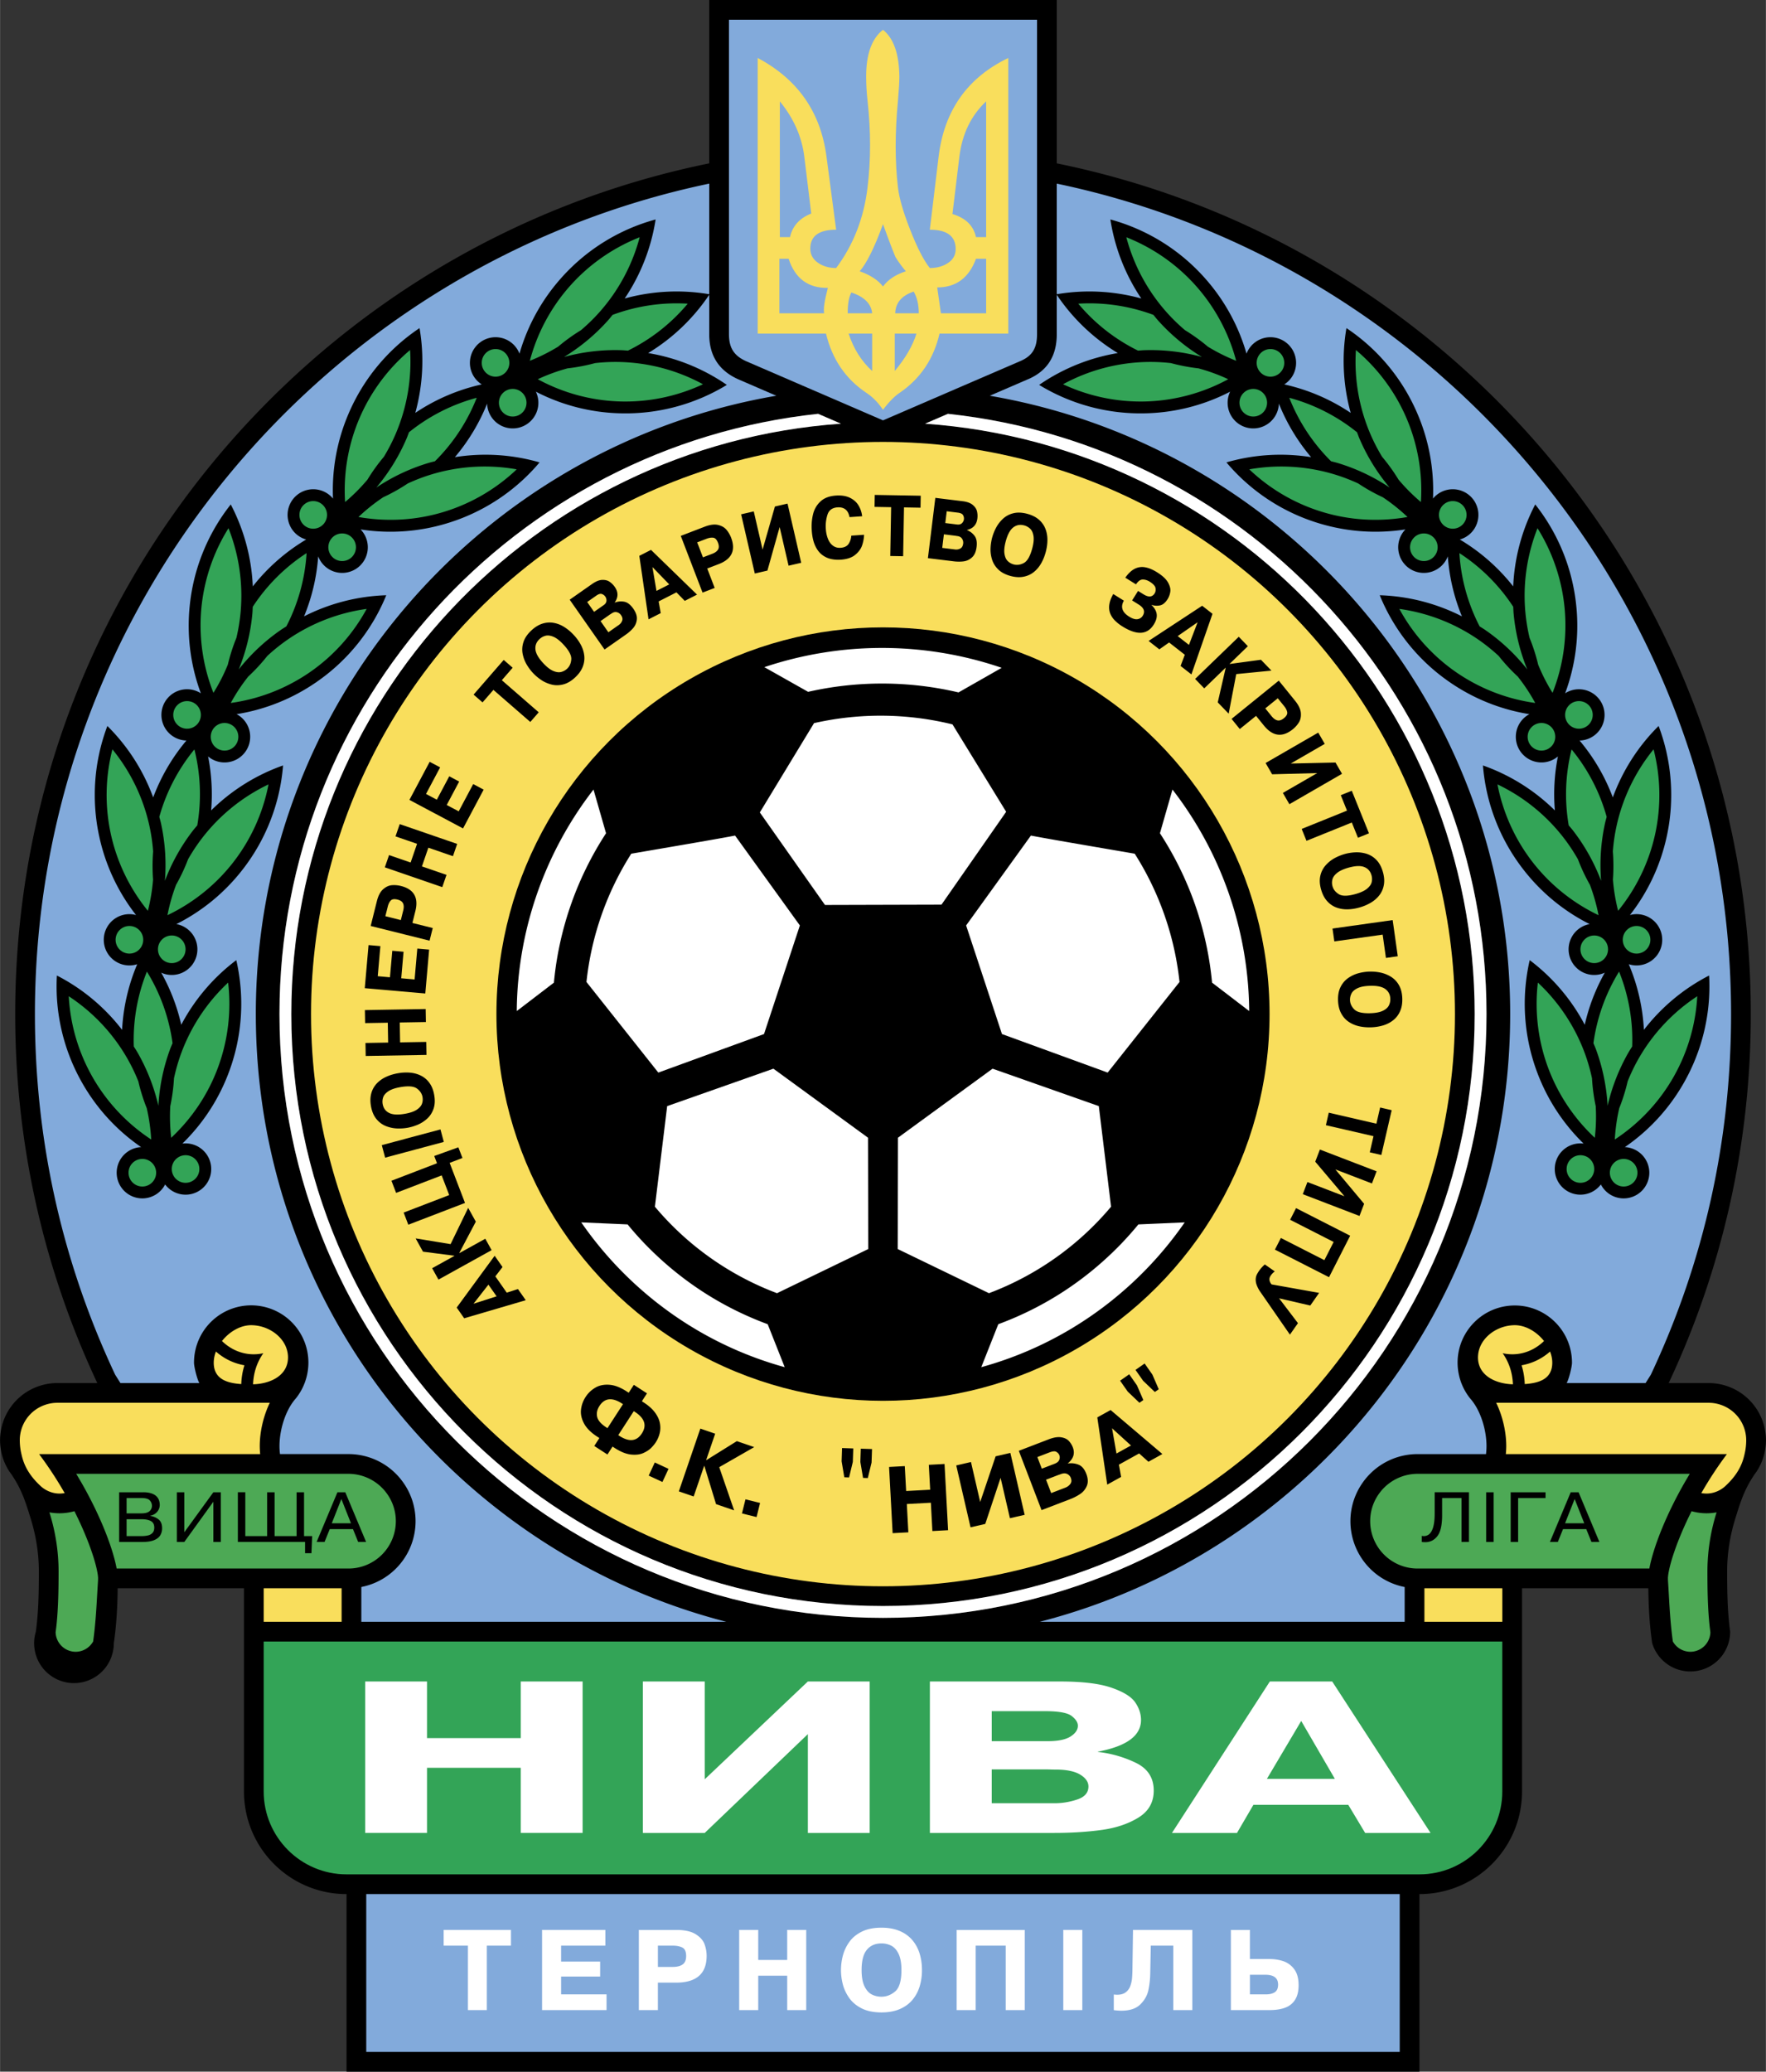
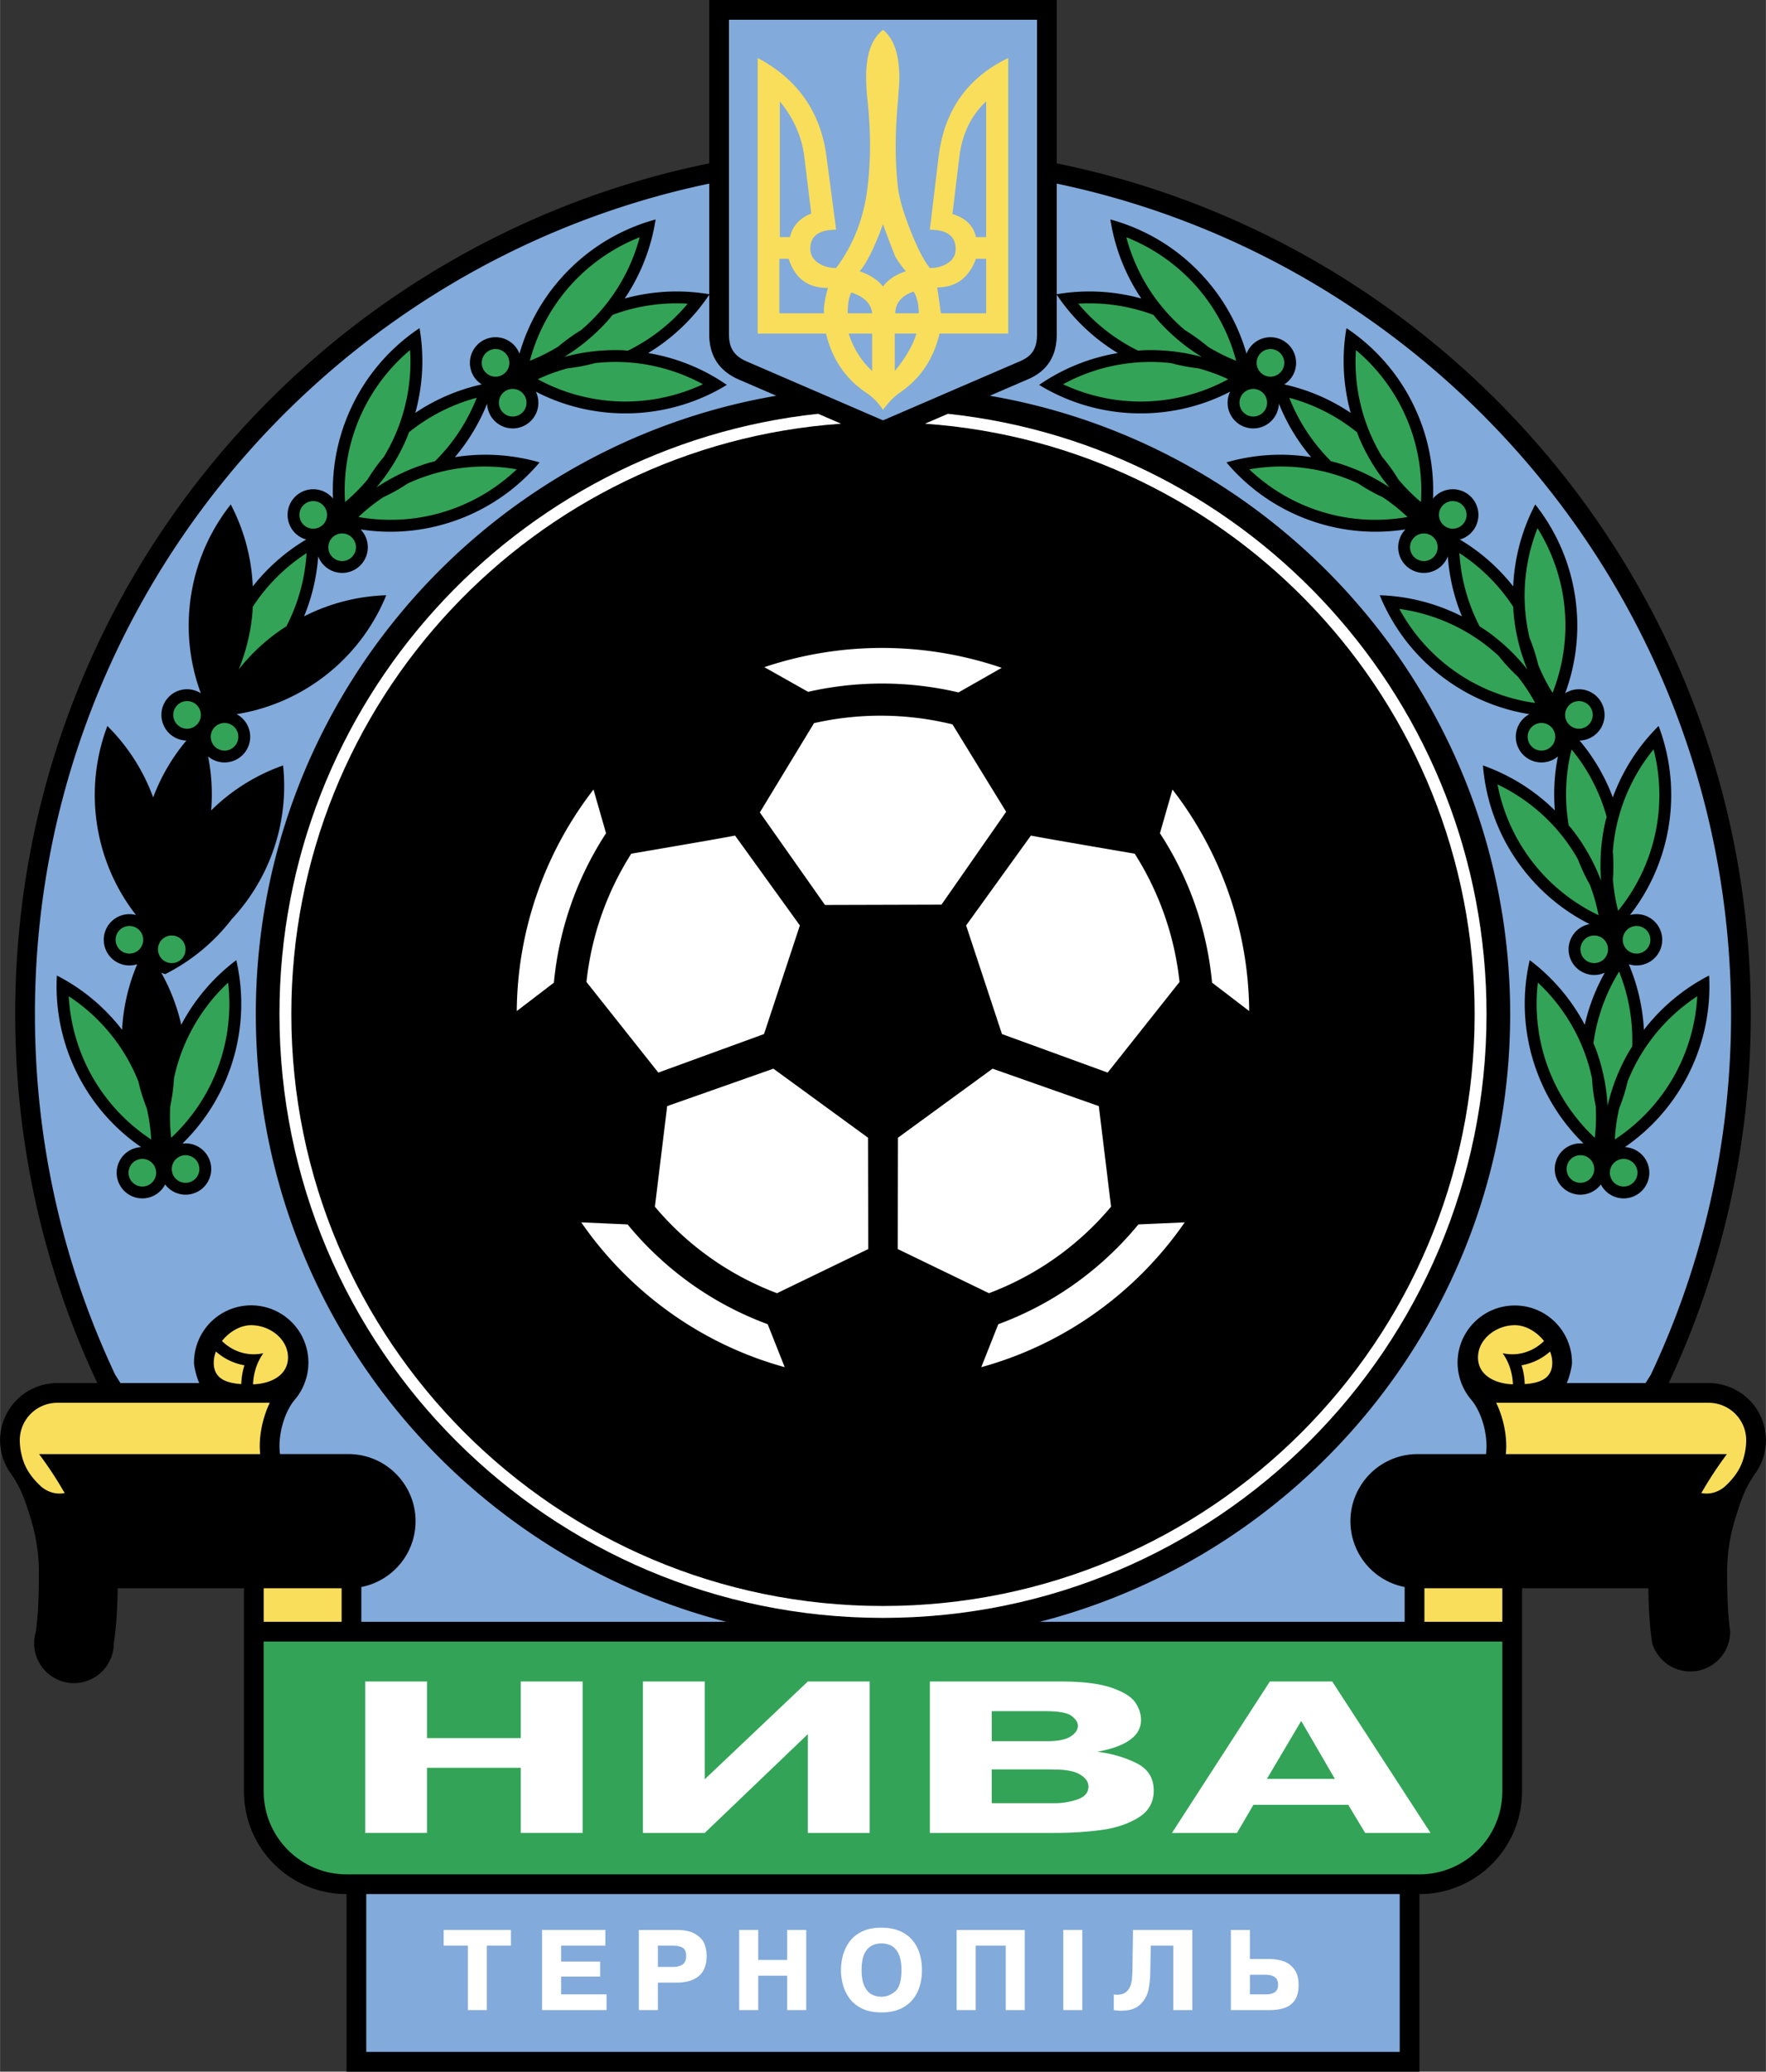
<svg xmlns="http://www.w3.org/2000/svg" width="2132" height="2500" viewBox="0 0 179.787 210.836">
  <rect x="0" y="0" width="179.787" height="210.836" fill="#333333" stroke="none" />
  <path d="M175.806 141.059a5.822 5.822 0 0 0-1.843-.302h-4.078c5.36-11.397 8.361-24.122 8.361-37.55 0-42.736-30.345-78.386-70.663-86.58V0H72.202v16.626C31.884 24.82 1.54 60.47 1.54 103.206c0 13.428 3.001 26.153 8.36 37.55H5.823a5.81 5.81 0 0 0-1.842.302A5.824 5.824 0 0 0 0 146.58a5.806 5.806 0 0 0 .943 3.17c.08.112.162.222.239.336 1.02 1.503 1.414 2.768 1.956 4.526.525 1.708.812 3.501.812 5.321 0 1.818-.03 3.562-.196 5.195a25.95 25.95 0 0 1-.111.919v.011a4.056 4.056 0 1 0 7.937 1.175c.066-.445.121-.887.167-1.323.16-1.521.211-2.968.227-4.27h12.859v20.683c0 5.767 4.675 10.441 10.442 10.441v18.072h109.237v-18.072c5.766 0 10.441-4.675 10.441-10.441V161.64h12.86c.016 1.302.067 2.75.227 4.27.046.436.101.877.167 1.323a4.057 4.057 0 0 0 7.938-1.175l-.001-.011a23.814 23.814 0 0 1-.11-.919c-.166-1.633-.197-3.376-.197-5.195 0-1.82.286-3.614.812-5.321.542-1.758.936-3.022 1.956-4.526.078-.114.16-.225.239-.336a5.805 5.805 0 0 0 .942-3.17 5.818 5.818 0 0 0-3.98-5.521zm-85.913 22.388c33.27 0 60.24-26.971 60.24-60.241 0-31.829-24.688-57.89-55.957-60.087l2.326-1.004c30.827 3.297 54.836 29.389 54.836 61.091 0 33.935-27.51 61.446-61.445 61.446s-61.446-27.511-61.446-61.446c0-31.704 24.013-57.797 54.842-61.092l2.325 1.004c-31.272 2.195-55.962 28.257-55.962 60.087 0 33.271 26.972 60.242 60.241 60.242z" />
  <path fill="#82aadb" d="M37.282 192.764h105.221v16.064H37.282z" />
  <path d="M152.945 167.062v15.261c0 4.65-3.783 8.433-8.433 8.433H35.274c-4.65 0-8.434-3.783-8.434-8.433v-15.261h126.105z" fill="#33a457" />
-   <path d="M39.394 152.017a4.832 4.832 0 0 0-3.918-2.024H7.752c2.308 3.796 3.718 7.477 4.117 9.639H35.475a4.825 4.825 0 0 0 4.819-4.819 4.778 4.778 0 0 0-.9-2.796zM6.038 154.009a5.87 5.87 0 0 1-1.016-.094l.035.105c.598 1.94.9 3.929.9 5.912 0 1.747-.025 3.61-.207 5.398-.027.266-.061.528-.095.787a2.048 2.048 0 0 0 2.042 1.988c.744 0 1.421-.417 1.778-1.049.24-1.711.334-3.382.42-4.903l.08-1.35.003-.216c-.042-1.035-.835-3.662-2.407-6.79a5.743 5.743 0 0 1-1.533.212zM140.394 152.017a4.832 4.832 0 0 1 3.918-2.024h27.723c-2.308 3.796-3.718 7.477-4.117 9.639h-23.605a4.825 4.825 0 0 1-4.819-4.819 4.771 4.771 0 0 1 .9-2.796zM173.75 154.009a5.86 5.86 0 0 0 1.016-.094l-.035.105a20.058 20.058 0 0 0-.901 5.912c0 1.747.025 3.61.207 5.398.027.266.061.528.095.787a2.047 2.047 0 0 1-2.042 1.988 2.056 2.056 0 0 1-1.779-1.049c-.239-1.711-.334-3.382-.419-4.903l-.081-1.35-.002-.216c.042-1.035.835-3.662 2.407-6.79a5.745 5.745 0 0 0 1.534.212z" fill="#4da955" />
  <path d="M43.468 179.913v6.626h-6.296v-15.412h6.296v5.765h9.546v-5.765h6.296v15.412h-6.296v-6.626h-9.546zM71.743 181.082l10.5-9.954h6.296v15.412h-6.296v-10.054l-10.5 10.054h-6.296v-15.412h6.296v9.954zM106.396 174.148c1.384 0 2.286.165 2.706.492.421.328.632.657.632.989 0 .417-.25.784-.75 1.1-.5.316-1.275.474-2.322.474h-5.697v-3.054h5.431zM94.667 186.54h12.627c1.728 0 3.331-.099 4.809-.296 1.478-.198 2.74-.618 3.786-1.259 1.046-.642 1.569-1.559 1.569-2.751 0-1.297-.604-2.238-1.813-2.825a11.838 11.838 0 0 0-3.874-1.112v-.028c2.927-.55 4.391-1.624 4.391-3.222 0-.625-.199-1.226-.597-1.802-.398-.575-1.206-1.072-2.425-1.49-1.219-.417-2.941-.626-5.167-.626H94.667v15.411zm11.932-6.464c.079 0 .208.003.385.009.177.006.413.009.707.009 1.027.025 1.805.206 2.331.543.526.338.789.729.789 1.173 0 .634-.384 1.077-1.152 1.33a7.228 7.228 0 0 1-2.271.379h-6.424v-3.443h5.635zM132.473 175.144l3.426 5.893h-6.918l3.492-5.893zm-13.159 11.396h6.621l1.672-2.861h9.657l1.718 2.861h6.659l-10.011-15.412h-6.351l-9.965 15.412zM47.634 198.011h-2.472v-1.599h6.853v1.599H49.56v6.559h-1.926v-6.559zM57.121 199.633h3.975v1.523h-3.975v1.814h4.626v1.599h-6.564v-8.158h6.447v1.599h-4.509v1.623zM68.475 198.011c.409 0 .74.066.994.197s.381.417.381.858c0 .404-.119.69-.356.858-.238.169-.577.253-1.018.253h-1.5v-2.166h1.499zm-3.438 6.559h1.938v-2.793h1.833c2.086 0 3.129-.908 3.129-2.725 0-.405-.071-.802-.214-1.189-.142-.388-.443-.727-.902-1.016-.459-.29-1.116-.434-1.973-.434h-3.811v8.157zM77.19 201.068v3.501h-1.938v-8.158h1.938v3.058h2.949v-3.058h1.938v8.158H80.14v-3.501h-2.95zM88.754 202.98c-.301-.153-.55-.43-.746-.833-.195-.401-.293-.952-.293-1.652 0-.949.18-1.638.539-2.067s.854-.644 1.483-.644c.354 0 .682.075.986.226.304.149.554.426.751.827s.296.955.296 1.658c0 1.088-.212 1.813-.637 2.173-.425.36-.891.54-1.396.54a2.134 2.134 0 0 1-.983-.228zm2.861 1.481c.53-.231.96-.548 1.291-.95.331-.402.573-.859.725-1.371a5.727 5.727 0 0 0 .229-1.645c0-.584-.076-1.132-.229-1.646a3.846 3.846 0 0 0-.725-1.371 3.401 3.401 0 0 0-1.291-.948c-.529-.23-1.155-.346-1.878-.346-.803 0-1.478.138-2.023.413-.545.275-.97.633-1.275 1.074a4.254 4.254 0 0 0-.641 1.39 5.815 5.815 0 0 0-.183 1.434c0 .47.061.947.181 1.431.122.483.336.947.643 1.39.308.442.734.802 1.28 1.078s1.218.414 2.018.414c.722 0 1.348-.116 1.878-.347zM99.33 198.011v6.559h-1.938v-8.158h6.933v8.158h-1.938v-6.559H99.33zM108.248 196.412h1.938v8.158h-1.938v-8.158zM113.392 204.576v-1.59c.155.016.268.022.338.022.366 0 .658-.083.875-.249.217-.166.373-.379.467-.64.095-.261.154-.53.178-.809a13.6 13.6 0 0 0 .041-1.005l.057-3.894h6.038v8.158h-1.938v-6.559h-2.291l-.056 2.839a8.967 8.967 0 0 1-.193 1.715c-.116.529-.389 1.006-.819 1.431-.431.424-1.074.637-1.929.637-.2.001-.456-.019-.768-.056zM128.811 200.973c.872 0 1.308.333 1.308 1 0 .367-.11.625-.331.774s-.527.224-.92.224h-1.618v-1.998h1.561zm-3.499-4.561v8.158h3.944c.619 0 1.146-.082 1.581-.243.435-.162.772-.431 1.011-.808s.359-.869.359-1.478c0-.701-.152-1.25-.458-1.647a2.259 2.259 0 0 0-1.113-.807 4.386 4.386 0 0 0-1.361-.212h-2.026v-2.962h-1.937z" fill="#fff" />
  <g fill="#f9de5c">
    <path d="M26.841 161.64h7.932v3.414h-7.932zM145.016 161.64h7.932v3.414h-7.932zM26.439 147.182c0-1.499.384-3.089 1.021-4.418H5.823c-.404 0-.811.067-1.207.199a3.808 3.808 0 0 0-2.609 3.617c0 .399.046.858.134 1.255.151.678.402 1.908 1.911 3.329.513.512 1.25.838 1.984.838.177 0 .357-.016.54-.043l.003-.001a38.248 38.248 0 0 0-2.606-3.971h22.509a8.832 8.832 0 0 1-.043-.805zM21.979 137.547a3.15 3.15 0 0 0-.225 1.134c0 1.646 1.297 2.077 2.803 2.179.022-.667.133-1.31.322-1.914a5.837 5.837 0 0 1-2.9-1.399z" />
    <path d="M29.299 137.844a2.883 2.883 0 0 0-.42-1.208 3.349 3.349 0 0 0-.349-.466 3.803 3.803 0 0 0-1.007-.794 4.101 4.101 0 0 0-1.955-.51c-1.112 0-2.238.675-2.975 1.613.753.732 1.706 1.213 2.757 1.324a4.45 4.45 0 0 0 1.453-.084 5.711 5.711 0 0 0-.683 1.298 5.988 5.988 0 0 0-.361 1.867c1.817-.056 3.557-.917 3.557-2.739a2.507 2.507 0 0 0-.017-.301zM153.348 147.182c0-1.499-.385-3.089-1.022-4.418h21.637c.405 0 .811.067 1.207.199a3.81 3.81 0 0 1 2.609 3.617c0 .399-.046.858-.134 1.255-.15.678-.402 1.908-1.911 3.329-.513.512-1.25.838-1.984.838a3.69 3.69 0 0 1-.539-.043l-.003-.001a38.262 38.262 0 0 1 2.607-3.971h-22.51c.026-.282.043-.55.043-.805zM157.809 137.547c.142.37.225.752.225 1.134 0 1.646-1.297 2.077-2.803 2.179a7.202 7.202 0 0 0-.323-1.914 5.845 5.845 0 0 0 2.901-1.399z" />
    <path d="M150.488 137.844c.047-.438.196-.844.42-1.208.102-.165.218-.32.349-.466a3.799 3.799 0 0 1 1.006-.794 4.098 4.098 0 0 1 1.955-.51c1.112 0 2.238.675 2.976 1.613-.753.732-1.706 1.213-2.758 1.324a4.459 4.459 0 0 1-1.454-.084c.278.394.51.829.683 1.298.214.58.338 1.208.362 1.867-1.818-.056-3.557-.917-3.557-2.739 0-.101.008-.202.018-.301z" />
  </g>
  <path d="M14.403 152.458c.424 0 .707.082.847.247a.8.8 0 0 1 .212.533.724.724 0 0 1-.245.556c-.164.149-.443.224-.839.224h-1.496v-1.559h1.521zm-2.279 4.47h2.372c.476 0 .861-.058 1.159-.174.297-.116.512-.278.644-.487a1.36 1.36 0 0 0 .198-.742c0-.416-.127-.718-.38-.907a1.779 1.779 0 0 0-.827-.343v-.024a1.141 1.141 0 0 0 .85-.606c.079-.156.118-.316.118-.481a1.41 1.41 0 0 0-.088-.507c-.059-.154-.153-.291-.284-.409s-.304-.209-.52-.277a2.705 2.705 0 0 0-.782-.101h-2.46v5.058zm2.303-2.313c.396 0 .707.063.934.19.227.127.34.346.34.658 0 .233-.06.414-.18.542s-.273.214-.461.258a2.72 2.72 0 0 1-.633.067h-1.545v-1.714h1.545zM18.758 155.94l2.957-4.07h.758v5.058h-.758v-4.096l-2.957 4.096H18v-5.058h.758v4.07zM24.968 151.87v4.459h2.224v-4.459h.758v4.459h2.241v-4.459h.758v4.459h.826l-.072 1.74h-.651v-1.142H24.21v-5.058h.758zM34.748 152.557l.977 2.468h-1.952l.975-2.468zm1.184 3.066l.527 1.305h.808l-2.119-5.058h-.801l-2.118 5.058h.807l.529-1.305h2.367zM144.746 156.928v-.623a.737.737 0 0 0 .2.026c.744 0 1.115-.766 1.115-2.298v-2.164h3.489v5.058h-.758v-4.47h-1.973v1.743c0 1.006-.16 1.717-.481 2.131-.32.414-.736.621-1.249.621a2.987 2.987 0 0 1-.343-.024zM151.302 151.87h.759v5.058h-.759v-5.058zM154.557 152.458v4.47h-.758v-5.058h3.549v.588h-2.791zM160.312 152.557l.977 2.468h-1.953l.976-2.468zm1.184 3.066l.527 1.305h.809l-2.119-5.058h-.801l-2.119 5.058h.806l.529-1.305h2.368z" />
  <g fill="#82aadb">
    <path d="M105.576 34.02V2.008H74.21V34.02c0 1.403.522 2.204 1.794 2.761l13.889 6c3.075-1.329 14.116-6.091 14.083-6.076 1.136-.521 1.6-1.299 1.6-2.685z" />
    <path d="M79.031 40.275l-3.822-1.651c-2.005-.877-3.007-2.411-3.007-4.604V18.687c-39.154 8.185-68.654 42.971-68.654 84.52 0 12.821 2.749 25.168 8.169 36.696l.537.854h8.037c-.211-.334-.545-1.637-.545-2.075a5.823 5.823 0 1 1 11.503 1.271 5.79 5.79 0 0 1-1.145 2.377c-.046.055-.094.107-.139.164-.948 1.172-1.518 3.064-1.518 4.688 0 .272.021.54.052.803h6.977a6.815 6.815 0 0 1 5.552 2.864 6.786 6.786 0 0 1 1.275 3.963 6.826 6.826 0 0 1-5.522 6.699v3.542h37.164c-27.548-7.084-47.906-32.088-47.906-61.848-.001-31.561 22.901-57.773 52.992-62.93zM107.584 18.687V34.02c0 2.162-.925 3.665-2.773 4.51l-4.048 1.747c30.087 5.161 52.985 31.37 52.985 62.93 0 29.759-20.358 54.764-47.906 61.848h37.163v-3.542a6.827 6.827 0 0 1-5.522-6.699c0-1.479.476-2.845 1.275-3.963a6.815 6.815 0 0 1 5.552-2.864h6.977c.031-.264.051-.531.051-.803 0-1.625-.569-3.517-1.517-4.688-.045-.056-.093-.109-.139-.164a5.79 5.79 0 0 1-1.145-2.377 5.852 5.852 0 0 1-.144-1.271c0-3.216 2.607-5.823 5.824-5.823s5.824 2.607 5.824 5.823c0 .438-.335 1.74-.545 2.075h8.037l.537-.854c5.421-11.528 8.169-23.875 8.169-36.696-.001-41.552-29.501-76.337-68.655-84.522z" />
  </g>
  <path d="M88.178 39.965c.72.47 1.244 1.049 1.715 1.739.657-.877 1.276-1.457 1.715-1.739 2.099-1.44 3.445-3.445 4.041-6.014h7.001V5.899c-4.167 2.005-6.532 5.356-7.096 10.055l-.893 7.424c1.754 0 2.631.658 2.631 1.974 0 .595-.259 1.065-.775 1.41-.517.345-1.136.517-1.856.517-.627-.783-1.301-2.098-2.021-3.947-.688-1.754-1.095-3.164-1.221-4.229-.314-2.663-.314-5.623 0-8.881.094-1.065.141-1.879.141-2.443-.031-2.287-.572-3.869-1.668-4.746-1.128.877-1.715 2.459-1.715 4.746 0 .783.046 1.598.14 2.443.345 3.102.345 6.062 0 8.881-.376 3.102-1.44 5.827-3.194 8.175-.721 0-1.34-.179-1.857-.539-.517-.36-.775-.838-.775-1.434 0-1.284.877-1.927 2.632-1.927l-.987-7.47c-.595-4.511-2.929-7.847-7.001-10.009v28.052h6.954c.627 2.601 1.991 4.606 4.089 6.014zm8.787-18.183l.704-5.828c.282-2.317 1.19-4.196 2.726-5.638V24.13h-1.034c-.251-1.158-1.05-1.942-2.396-2.348zm2.396 4.557h1.034v5.545H95.79l-.376-2.632c1.911 0 3.227-.971 3.947-2.913zM88.789 37.757c-1.097-1.002-1.896-2.271-2.396-3.806h2.396v3.806zm2.302 0v-3.806H93.3c-.377 1.222-1.112 2.491-2.209 3.806zm1.927-8.082c.344.596.517 1.332.517 2.209h-2.397c.031-1.066.658-1.801 1.88-2.209zm-3.125-6.861c.846 2.35 1.255 3.315 1.255 3.315s.35.633 1.071 1.479c-1.065.345-1.825.861-2.326 1.55-.501-.658-1.308-1.175-2.373-1.55.689-.783 1.496-2.38 2.373-4.794zm-3.218 6.955c1.315.439 2.02 1.144 2.114 2.115h-2.49c-.001-.971.125-1.676.376-2.115zm-7.284-19.453c1.41 1.723 2.24 3.603 2.491 5.638l.705 5.78c-1.191.47-1.911 1.269-2.162 2.396h-1.034V10.316zm-.047 21.568v-5.545h.94c.657 2.005 1.989 2.992 3.994 2.96-.345 1.316-.471 2.177-.376 2.584h-4.558z" fill="#f9de5c" />
-   <circle cx="89.893" cy="103.207" r="58.233" fill="#f9de5c" />
  <circle cx="89.893" cy="103.206" r="39.357" />
  <g fill="#fff">
    <path d="M60.419 80.354a37.315 37.315 0 0 0-7.811 22.322c-.001.072.001.148.001.22l3.778-2.89a33.55 33.55 0 0 1 5.309-15.204l-1.277-4.448zM65.7 126.644a33.692 33.692 0 0 1-1.81-2.033l-4.718-.208a37.465 37.465 0 0 0 3.921 4.771c4.66 4.799 10.43 8.212 16.794 9.966l-1.733-4.373c-4.717-1.742-8.906-4.47-12.454-8.123zM74.833 85.037c-1.384.27-4.29.769-10.569 1.845a30.311 30.311 0 0 0-4.562 13.055l7.316 9.222 10.762-3.922 3.65-11.053-6.597-9.147zM88.366 115.786l-9.63-7.024-10.817 3.809-1.249 10.238a30.07 30.07 0 0 0 12.433 8.802l9.292-4.495-.029-11.33zM96.968 73.722a30.695 30.695 0 0 0-14.096-.128l-5.519 9.089 6.633 9.418 11.862-.033 6.584-9.452-5.464-8.894zM97.583 70.469l4.394-2.505a37.706 37.706 0 0 0-24.167-.066l4.459 2.511a34.03 34.03 0 0 1 15.314.06zM119.365 80.354a37.32 37.32 0 0 1 7.81 22.322v.22l-3.778-2.89a33.55 33.55 0 0 0-5.308-15.204l1.276-4.448zM114.084 126.644a34.054 34.054 0 0 0 1.811-2.033l4.717-.208a37.542 37.542 0 0 1-3.92 4.771c-4.66 4.799-10.43 8.212-16.794 9.966l1.733-4.373c4.717-1.742 8.906-4.47 12.453-8.123zM104.952 85.037c1.384.27 4.29.769 10.569 1.845a30.311 30.311 0 0 1 4.562 13.055l-7.316 9.222-10.762-3.922-3.649-11.053 6.596-9.147zM91.418 115.786l9.631-7.024 10.817 3.809 1.248 10.238a30.067 30.067 0 0 1-12.432 8.802l-9.292-4.495.028-11.33z" />
  </g>
  <path d="M48.201 132.685l1.52-1.944.833 1.189-2.353.755zm5.321-.36l-.796-1.136-1.138.369-1.162-1.66.731-.95-.802-1.146-3.865 5.271.763 1.091 6.269-1.839zM46.257 127.797l-3.198-.411-.749-1.352 3.558.584 1.791-3.692.778 1.404-1.686 3.192.007.013 2.644-1.465.643 1.16-5.41 2.999-.643-1.16 2.271-1.259-.006-.013zM45.729 121.625l-.769-2.003-4.638 1.78-.475-1.235 4.639-1.781-.284-.738 2.457-.885.417 1.086-1.303.5 1.564 4.076-5.773 2.216-.474-1.235 4.639-1.781zM39.205 117.816l-.341-1.273 5.974-1.6.341 1.272-5.974 1.601zM42.955 112.331c-.079.222-.257.425-.534.609-.277.183-.678.321-1.201.413-.71.125-1.246.096-1.61-.087-.363-.184-.582-.486-.656-.907-.042-.236-.024-.466.052-.689s.253-.427.53-.612.679-.324 1.205-.417c.814-.143 1.381-.097 1.7.14.32.237.51.525.569.863.042.235.024.465-.055.687zm.765-2.113a2.345 2.345 0 0 0-.862-.743 3.062 3.062 0 0 0-1.11-.308c-.4-.035-.819-.015-1.255.062s-.836.201-1.202.371c-.365.17-.677.393-.938.668a2.348 2.348 0 0 0-.555.993c-.109.386-.121.823-.036 1.309.095.54.278.976.548 1.306.27.332.588.57.953.718.366.147.737.23 1.113.249.377.018.741-.003 1.093-.065.351-.062.7-.166 1.047-.311.347-.146.667-.35.961-.615.294-.265.512-.6.653-1.003.142-.403.165-.874.07-1.412-.084-.487-.244-.893-.48-1.219zM40.729 106.083l2.661-.046.023 1.323-6.187.108-.023-1.323 2.308-.041-.036-2.021-2.308.04-.023-1.323 6.188-.109.023 1.323-2.661.046.035 2.023zM39.696 99.46l.236-2.699 1.148.101-.236 2.699 1.361.12.275-3.142 1.205.105-.391 4.464-6.162-.54.384-4.385 1.205.105-.268 3.062 1.243.11zM39.473 92.263c.067-.269.169-.474.305-.617.137-.143.366-.174.687-.094.293.073.482.203.565.39.084.186.09.424.018.714l-.245.982-1.576-.393.246-.982zm4.257 3.47l.321-1.285-2.071-.516.302-1.208c.343-1.375-.151-2.228-1.481-2.56a2.82 2.82 0 0 0-.907-.076c-.307.024-.604.16-.892.411-.287.25-.501.658-.642 1.224l-.627 2.515 5.997 1.495zM42.95 88.174l2.503.862-.43 1.248-5.849-2.014.43-1.248 2.196.757.655-1.903-2.195-.756.43-1.248 5.849 2.014-.43 1.248-2.503-.862-.656 1.902zM44.466 81.388l1.267-2.383 1.01.537-1.268 2.382 1.219.648 1.476-2.775 1.065.566-2.099 3.947-5.459-2.903 2.062-3.876 1.065.566-1.438 2.704 1.1.587zM50.229 70.211l-1.107 1.273-.912-.793 3.067-3.529.912.793-1.104 1.271 3.757 3.266-.856.984-3.757-3.265zM57.118 68.39c-.231.057-.5.02-.807-.111s-.642-.392-1.004-.781c-.491-.527-.758-.995-.799-1.402s.097-.759.415-1.055a1.41 1.41 0 0 1 .613-.339c.231-.06.5-.024.809.106.308.13.644.391 1.008.782.564.605.832 1.108.804 1.508-.028.4-.169.719-.424.957a1.368 1.368 0 0 1-.615.335zm2.202-.523c.147-.377.2-.755.159-1.133a3.066 3.066 0 0 0-.344-1.101 4.781 4.781 0 0 0-.735-1.02 4.771 4.771 0 0 0-.966-.805 3.03 3.03 0 0 0-1.074-.42 2.38 2.38 0 0 0-1.14.081c-.386.121-.76.351-1.124.69-.404.377-.672.77-.805 1.178a2.38 2.38 0 0 0-.087 1.194c.075.388.207.746.396 1.072s.406.62.649.881c.243.26.521.497.832.708s.658.368 1.042.469c.384.101.784.1 1.201-.003.417-.104.828-.343 1.23-.718.363-.338.618-.696.766-1.073zM60.704 60.618c.236-.166.427-.219.575-.161a.704.704 0 0 1 .334.249.67.67 0 0 1 .125.45c-.013.163-.109.307-.288.432l-.973.681-.701-1.001.928-.65zm.841 5.484l2.168-1.518c.297-.208.549-.434.756-.678.208-.244.329-.534.361-.871.033-.336-.088-.702-.364-1.095-.298-.426-.619-.662-.964-.709a1.748 1.748 0 0 0-.925.1l-.005-.007c.377-.534.382-1.063.016-1.587a2.102 2.102 0 0 0-.518-.521c-.201-.142-.454-.208-.759-.199s-.649.147-1.032.415l-2.285 1.6 3.551 5.07zm.555-3.568l.068-.042a2.03 2.03 0 0 0 .124-.081c.181-.116.354-.149.523-.101a.73.73 0 0 1 .406.292c.146.21.184.403.111.579a.869.869 0 0 1-.3.398l-1.098.769-.797-1.138.963-.676zM66.418 57.708l1.712 1.768-1.299.662-.413-2.43zm-.395 5.323l1.241-.632-.212-1.191 1.812-.923.847.867 1.25-.637-4.687-4.552-1.191.606.94 6.462zM71.932 54.831c.262-.101.491-.135.688-.105.197.03.355.201.474.511.109.284.111.515.005.692-.106.177-.299.319-.581.428l-.956.367-.586-1.526.956-.367zm-.41 5.479l1.235-.474-.759-1.978 1.17-.449c1.332-.511 1.751-1.409 1.258-2.694a2.842 2.842 0 0 0-.46-.789c-.197-.24-.48-.406-.852-.498-.371-.092-.831-.034-1.377.176l-2.432.934 2.217 5.772zM77.634 55.935l1.255-4.386 1.285-.297 1.391 6.024-1.285.296-.909-3.934-1.245 4.432-1.285.297-1.391-6.024 1.286-.297.898 3.889zM86.666 54.515l1.299-.091c-.01.353-.075.709-.195 1.07-.121.36-.354.683-.702.969-.348.286-.838.452-1.472.496a3.505 3.505 0 0 1-1.008-.071 2.287 2.287 0 0 1-.906-.431c-.28-.216-.513-.525-.698-.928-.185-.403-.299-.912-.342-1.526a5.36 5.36 0 0 1 .128-1.664c.126-.517.379-.952.756-1.304.378-.352.899-.552 1.564-.599.574-.04 1.054.036 1.441.227s.679.453.876.785c.197.332.318.696.363 1.091l-1.286.09c-.132-.71-.543-1.041-1.233-.993-.522.037-.858.282-1.008.736a3.837 3.837 0 0 0-.169 1.477c.025.366.097.695.215.991.118.295.286.526.505.692.218.167.48.24.786.218.392-.027.666-.167.825-.421a1.73 1.73 0 0 0 .261-.814zM90.721 51.617l-1.688-.03.021-1.218 4.681.082-.022 1.218-1.682-.03-.087 4.969-1.31-.023.087-4.968zM97.512 52.172c.287.036.467.124.538.263.071.14.099.274.083.404a.658.658 0 0 1-.208.413c-.119.11-.287.152-.505.125l-1.185-.145.147-1.199 1.13.139zm-3.046 4.633l2.627.322c.36.044.698.045 1.016.003.317-.042.601-.178.851-.407.25-.229.404-.582.463-1.06.063-.516-.017-.908-.241-1.173a1.737 1.737 0 0 0-.751-.545l.001-.009c.635-.144.992-.532 1.069-1.164.031-.249.019-.493-.036-.731s-.198-.456-.431-.653-.581-.324-1.044-.38l-2.769-.34-.755 6.137zm2.8-2.281l.079.014c.037.007.086.015.147.022.211.035.365.127.457.276a.728.728 0 0 1 .107.489c-.032.254-.133.423-.305.505a.877.877 0 0 1-.492.094l-1.335-.164.169-1.381 1.173.145zM102.593 57.099c-.171-.166-.282-.413-.333-.742-.051-.329-.008-.75.129-1.262.187-.695.441-1.167.764-1.417s.694-.319 1.112-.208c.235.063.439.177.612.341.173.164.286.41.338.74.053.33.01.751-.128 1.267-.214.797-.498 1.29-.851 1.478-.354.188-.699.237-1.035.147a1.37 1.37 0 0 1-.608-.344zm1.602 1.597c.396-.076.743-.232 1.041-.468s.547-.529.75-.877c.202-.349.36-.737.475-1.166.115-.428.172-.844.172-1.248s-.07-.782-.21-1.135a2.359 2.359 0 0 0-.668-.924c-.306-.263-.697-.458-1.175-.586-.531-.142-1.004-.161-1.419-.056a2.366 2.366 0 0 0-1.056.562c-.289.27-.521.571-.698.906s-.311.674-.403 1.019a4.965 4.965 0 0 0-.161 1.083c-.015.376.036.753.152 1.133.116.38.328.719.635 1.018.307.299.725.52 1.255.662.477.127.914.153 1.31.077zM113.335 60.455l1.083.676c-.362.634-.184 1.175.533 1.623.338.211.624.298.856.261a.74.74 0 0 0 .532-.35c.264-.423.126-.803-.414-1.141l-.668-.417.605-.968.552.345c.518.323.897.291 1.139-.098.086-.136.115-.311.088-.524-.027-.213-.231-.439-.612-.676-.239-.143-.473-.212-.704-.208s-.456.168-.676.492l-1.087-.679c.296-.421.608-.718.937-.892a1.649 1.649 0 0 1 1.059-.168c.378.061.79.231 1.236.51.55.343.922.69 1.118 1.04.196.35.273.664.231.94a1.926 1.926 0 0 1-.27.749c-.238.379-.505.596-.802.647a1.6 1.6 0 0 1-.827-.059l-.009.015c.314.31.488.624.525.943.037.32-.063.667-.298 1.043-.655 1.049-1.716 1.115-3.181.2a4.281 4.281 0 0 1-.775-.605 2.125 2.125 0 0 1-.478-.718 1.743 1.743 0 0 1-.094-.891c.044-.328.177-.691.401-1.09zM121.925 63.329l-.882 2.303-1.147-.896 2.029-1.407zm-4.991 1.901l1.095.856.993-.7 1.599 1.25-.432 1.138 1.104.862 2.146-6.167-1.051-.821-5.454 3.582zM125.19 67.575l3.183-.431 1.069 1.106-3.585.353-.77 4.028-1.111-1.15.808-3.513-.011-.011-2.173 2.099-.927-.959 4.443-4.291.926.959-1.862 1.799.01.011zM130.734 71.862c.177.218.281.426.313.624.033.197-.081.401-.339.61-.236.192-.456.264-.658.218-.202-.046-.396-.187-.588-.422l-.646-.798 1.271-1.029.647.797zm-5.352 1.3l.837 1.034 1.657-1.342.794.98c.903 1.115 1.888 1.241 2.955.377.238-.192.44-.419.606-.68.166-.261.235-.583.206-.965-.028-.383-.228-.803-.599-1.261l-1.648-2.036-4.808 3.893zM131.407 77.705l4.557-.101.663 1.147-5.359 3.094-.663-1.147 3.497-2.019-4.592.121-.663-1.147 5.359-3.094.663 1.147-3.462 1.999zM137.135 82.498l-.634-1.57 1.121-.453 1.75 4.333-1.121.453-.627-1.553-4.614 1.864-.489-1.21 4.614-1.864zM135.646 89.515c.054-.231.21-.453.466-.665.257-.213.641-.393 1.152-.539.693-.198 1.23-.225 1.612-.078s.631.427.75.84c.067.232.074.464.022.696-.053.231-.207.454-.463.668-.256.214-.642.395-1.155.542-.795.228-1.365.24-1.708.036-.343-.205-.563-.473-.658-.805a1.324 1.324 0 0 1-.018-.695zm-.539 2.188c.268.3.58.517.936.651.356.133.734.197 1.137.19.402-.006.816-.07 1.242-.193a4.777 4.777 0 0 0 1.157-.495c.346-.208.633-.462.863-.764.23-.301.379-.65.448-1.047.067-.396.034-.833-.103-1.308-.151-.529-.379-.943-.683-1.244a2.367 2.367 0 0 0-1.023-.616 3.42 3.42 0 0 0-1.134-.131c-.377.021-.737.08-1.08.179a4.975 4.975 0 0 0-1.01.419c-.33.181-.626.418-.891.713a2.376 2.376 0 0 0-.545 1.067c-.098.417-.072.888.079 1.415.136.476.338.864.607 1.164zM140.765 95.119l-4.92.691-.185-1.31 6.125-.861.518 3.682-1.205.169-.333-2.371zM137.592 101.108c.108-.211.312-.39.611-.534.299-.145.713-.227 1.242-.245.718-.025 1.243.08 1.576.316.333.235.508.569.522 1.001.009.242-.04.47-.146.683-.106.213-.309.392-.607.538-.3.146-.715.229-1.248.248-.823.028-1.376-.098-1.659-.381-.283-.283-.43-.598-.442-.945a1.388 1.388 0 0 1 .151-.681zm-1.06 2.005c.188.358.438.646.751.862.313.217.666.371 1.058.463.392.09.81.129 1.252.114a4.839 4.839 0 0 0 1.243-.201c.385-.12.726-.298 1.021-.536.297-.238.526-.542.688-.913.162-.37.234-.804.217-1.3-.019-.552-.14-1.012-.361-1.38a2.365 2.365 0 0 0-.846-.849 3.388 3.388 0 0 0-1.069-.404 4.913 4.913 0 0 0-1.091-.088 4.94 4.94 0 0 0-1.081.163 3.38 3.38 0 0 0-1.039.479 2.382 2.382 0 0 0-.787.908c-.196.382-.285.849-.266 1.399.02.497.122.924.31 1.283zM140.127 114.359l.38-1.646 1.176.272-1.053 4.56-1.177-.271.38-1.643-4.848-1.119.293-1.273 4.849 1.12zM135.947 119.013l2.932 3.501-.474 1.235-5.773-2.216.474-1.235 3.77 1.447-2.975-3.519.474-1.235 5.773 2.217-.474 1.235-3.727-1.43zM135.774 126.396l-4.43-2.258.604-1.185 5.509 2.808-2.151 4.221-5.509-2.807.604-1.185 4.431 2.257.942-1.851zM130.217 132.13l1.925 2.529-.819 1.169-2.985-4.312a3.135 3.135 0 0 1-.402-.75 1.552 1.552 0 0 1-.096-.593c.012-.172.048-.32.108-.445a3.15 3.15 0 0 1 .253-.419c.154-.22.344-.428.568-.625l1.013.709a1.639 1.639 0 0 0-.403.41c-.124.176-.167.344-.132.503a.856.856 0 0 0 .213.41l4.836.864-.901 1.287-3.178-.737zM61.737 145.279c-.544-.352-.859-.712-.945-1.081-.086-.369-.008-.739.233-1.112.527-.814 1.292-.897 2.293-.25l.104.068-1.581 2.442-.104-.067zm.101 2.748l.521-.805.211.137c.606.392 1.158.616 1.654.67.497.054.917.005 1.26-.148.343-.153.612-.328.807-.527.195-.197.349-.384.462-.558.188-.29.322-.6.403-.931.081-.33.089-.673.022-1.03-.066-.355-.231-.714-.495-1.074-.264-.36-.64-.699-1.128-1.015l-.211-.137.521-.805-1.34-.868-.521.806-.221-.143c-.634-.411-1.225-.634-1.771-.67-.546-.036-1.02.065-1.42.303-.4.237-.727.551-.979.941-.258.398-.413.829-.464 1.29s.052.931.309 1.411c.257.479.704.925 1.339 1.336l.221.143-.521.806 1.341.868zm2.682-4.412l.107.069c1.004.651 1.243 1.384.715 2.198-.526.813-1.292.895-2.296.245l-.107-.07 1.581-2.442zM66.039 150.174l.621-1.336 1.398.649-.621 1.336-1.398-.649zM71.904 148.603l3.108-1.936 1.77.606-3.562 2.043 1.517 4.394-1.841-.631-1.192-3.894-.018-.006-1.069 3.119-1.511-.519 2.19-6.388 1.511.519-.92 2.686.017.007zM75.535 154.025l.356-1.436 1.486.369-.356 1.436-1.486-.369zM88.729 148.846l-.382 1.579-.485-.016-.274-1.625.045-1.348 1.143.038-.047 1.372zm-1.908-.064l-.381 1.579-.486-.017-.274-1.624.045-1.349 1.143.039-.047 1.372zM92.319 153.066l.155 2.882-1.6.086-.362-6.74 1.6-.086.137 2.535 2.447-.131-.137-2.535 1.599-.086.362 6.74-1.599.086-.155-2.882-2.447.131zM99.79 152.859l1.571-4.647 1.499-.346 1.455 6.3-1.499.346-.95-4.113-1.561 4.693-1.499.346-1.455-6.3 1.499-.346.94 4.067zM106.857 147.808c.318-.122.549-.138.695-.048.145.09.243.199.292.327a.648.648 0 0 1-.009.493c-.068.165-.223.294-.464.387l-1.308.502-.453-1.181 1.247-.48zm-.821 5.881l2.885-1.107a5.199 5.199 0 0 0 1.053-.54c.307-.208.532-.484.675-.827.142-.343.123-.75-.057-1.22-.195-.508-.475-.824-.838-.95a2.084 2.084 0 0 0-1.049-.102l-.003-.008c.583-.471.755-1.018.517-1.639a1.982 1.982 0 0 0-.407-.651c-.177-.19-.436-.313-.776-.369-.341-.057-.767.013-1.275.208l-3.04 1.167 2.315 6.038zm1.751-3.595a2.77 2.77 0 0 0 .254-.087c.239-.083.444-.08.617.008a.717.717 0 0 1 .358.393c.097.252.076.461-.062.629a1.128 1.128 0 0 1-.463.351l-1.474.566-.523-1.363 1.293-.497zM113.213 145.356l1.928 1.753-1.476.818-.452-2.571zm-.49 5.735l1.413-.783-.225-1.247 2.06-1.142.948.846 1.42-.787-5.272-4.477-1.355.75 1.011 6.84zM117.32 139.893l.648 1.494-.396.277-1.195-1.14-.776-1.108.929-.65.79 1.127zm-1.569 1.099l.648 1.493-.396.277-1.195-1.14-.776-1.108.929-.651.79 1.129z" />
-   <path d="M113.8 35.932a19.886 19.886 0 0 1-6.248-5.982 19.857 19.857 0 0 1 8.639.429 19.822 19.822 0 0 1-3.148-8.044 19.82 19.82 0 0 1 9.612 5.959 19.745 19.745 0 0 1 4.25 7.702c.013-.033.022-.066.037-.099a2.611 2.611 0 0 1 4.796 2.066 2.577 2.577 0 0 1-.992 1.159 19.805 19.805 0 0 1 6.765 2.897 19.807 19.807 0 0 1-.434-8.627 19.808 19.808 0 0 1 7.225 8.701 19.753 19.753 0 0 1 1.588 8.652c.022-.027.043-.056.067-.083a2.61 2.61 0 1 1 3.892 3.48 2.582 2.582 0 0 1-1.229.764 19.79 19.79 0 0 1 5.436 4.773 19.814 19.814 0 0 1 2.243-8.341 19.822 19.822 0 0 1 4.196 10.502 19.749 19.749 0 0 1-1.153 8.721c.03-.019.058-.04.088-.058a2.61 2.61 0 0 1 2.633 4.509c-.395.23-.824.343-1.25.353a19.735 19.735 0 0 1 3.384 5.79 19.796 19.796 0 0 1 4.663-7.271 19.83 19.83 0 0 1 .82 11.28 19.75 19.75 0 0 1-3.739 7.963c.034-.009.067-.021.103-.029a2.61 2.61 0 1 1-.221 5.032 19.787 19.787 0 0 1 1.541 6.677 19.807 19.807 0 0 1 6.638-5.527 19.828 19.828 0 0 1-2.619 11.002 19.756 19.756 0 0 1-5.965 6.465c.035.001.07 0 .106.004a2.61 2.61 0 1 1-2.542 3.794 2.61 2.61 0 1 1-1.86-4.171c.037.002.07.009.105.014a19.74 19.74 0 0 1-4.779-7.385 19.823 19.823 0 0 1-.711-11.287 19.824 19.824 0 0 1 5.603 6.575 19.735 19.735 0 0 1 2.043-5.304c-.16.072-.327.135-.504.174a2.61 2.61 0 0 1-1.144-5.094c.035-.008.07-.012.104-.018a19.76 19.76 0 0 1-6.783-5.601 19.829 19.829 0 0 1-4.081-10.548 19.809 19.809 0 0 1 7.324 4.58 19.676 19.676 0 0 1 .31-5.499 2.471 2.471 0 0 1-.36.258 2.61 2.61 0 0 1-2.633-4.509c.031-.018.063-.032.094-.048a19.757 19.757 0 0 1-8.16-3.285 19.82 19.82 0 0 1-7.082-8.818c2.864.092 5.707.798 8.367 2.148a19.704 19.704 0 0 1-1.437-6.108 2.61 2.61 0 1 1-4.386-2.664c.024-.027.049-.05.075-.075-2.849.44-5.821.279-8.776-.613a19.826 19.826 0 0 1-9.452-6.209 19.815 19.815 0 0 1 8.622-.532 19.744 19.744 0 0 1-3.282-5.451 2.61 2.61 0 1 1-5.004-1.121c.014-.033.031-.063.047-.095a19.745 19.745 0 0 1-8.516 2.203 19.828 19.828 0 0 1-10.935-2.89 19.815 19.815 0 0 1 8.009-3.24zM65.987 35.932a19.893 19.893 0 0 0 6.247-5.982 19.858 19.858 0 0 0-8.639.429 19.822 19.822 0 0 0 3.148-8.044 19.82 19.82 0 0 0-9.612 5.959 19.745 19.745 0 0 0-4.25 7.702c-.013-.033-.023-.066-.037-.099a2.61 2.61 0 1 0-4.795 2.066c.214.497.567.889.992 1.159a19.797 19.797 0 0 0-6.765 2.897c.792-2.876.916-5.802.433-8.627a19.821 19.821 0 0 0-7.225 8.701 19.752 19.752 0 0 0-1.587 8.652c-.022-.027-.043-.056-.067-.083a2.61 2.61 0 1 0-3.892 3.48c.341.382.771.634 1.229.764a19.809 19.809 0 0 0-5.437 4.773 19.814 19.814 0 0 0-2.243-8.341 19.822 19.822 0 0 0-4.196 10.502 19.763 19.763 0 0 0 1.153 8.721c-.03-.019-.058-.04-.089-.058a2.61 2.61 0 1 0-1.382 4.862 19.713 19.713 0 0 0-3.384 5.79 19.811 19.811 0 0 0-4.664-7.271 19.83 19.83 0 0 0-.82 11.28 19.75 19.75 0 0 0 3.739 7.963c-.034-.009-.067-.021-.103-.029a2.61 2.61 0 1 0 .222 5.032 19.739 19.739 0 0 0-1.54 6.677 19.81 19.81 0 0 0-6.639-5.527 19.828 19.828 0 0 0 2.619 11.002 19.756 19.756 0 0 0 5.965 6.465c-.036.001-.07 0-.106.004a2.61 2.61 0 1 0 2.542 3.794 2.61 2.61 0 1 0 1.86-4.171c-.036.002-.07.009-.105.014a19.754 19.754 0 0 0 4.78-7.385 19.823 19.823 0 0 0 .711-11.287 19.824 19.824 0 0 0-5.603 6.575 19.733 19.733 0 0 0-2.042-5.304c.159.072.326.135.504.174a2.61 2.61 0 1 0 1.143-5.094c-.035-.008-.069-.012-.104-.018a19.772 19.772 0 0 0 6.784-5.601A19.829 19.829 0 0 0 28.813 77.9a19.809 19.809 0 0 0-7.324 4.58 19.751 19.751 0 0 0-.31-5.499c.112.094.229.183.36.258a2.61 2.61 0 1 0 2.632-4.509c-.031-.018-.062-.032-.094-.048a19.757 19.757 0 0 0 8.16-3.285 19.82 19.82 0 0 0 7.082-8.818 19.83 19.83 0 0 0-8.367 2.148 19.732 19.732 0 0 0 1.437-6.108 2.61 2.61 0 1 0 4.386-2.664c-.024-.027-.05-.05-.075-.075a19.76 19.76 0 0 0 8.775-.613 19.83 19.83 0 0 0 9.453-6.209 19.815 19.815 0 0 0-8.622-.532 19.744 19.744 0 0 0 3.282-5.451 2.61 2.61 0 1 0 5.004-1.121c-.014-.033-.032-.063-.047-.095a19.745 19.745 0 0 0 8.516 2.203 19.822 19.822 0 0 0 10.934-2.89 19.816 19.816 0 0 0-8.008-3.24z" />
+   <path d="M113.8 35.932a19.886 19.886 0 0 1-6.248-5.982 19.857 19.857 0 0 1 8.639.429 19.822 19.822 0 0 1-3.148-8.044 19.82 19.82 0 0 1 9.612 5.959 19.745 19.745 0 0 1 4.25 7.702c.013-.033.022-.066.037-.099a2.611 2.611 0 0 1 4.796 2.066 2.577 2.577 0 0 1-.992 1.159 19.805 19.805 0 0 1 6.765 2.897 19.807 19.807 0 0 1-.434-8.627 19.808 19.808 0 0 1 7.225 8.701 19.753 19.753 0 0 1 1.588 8.652c.022-.027.043-.056.067-.083a2.61 2.61 0 1 1 3.892 3.48 2.582 2.582 0 0 1-1.229.764 19.79 19.79 0 0 1 5.436 4.773 19.814 19.814 0 0 1 2.243-8.341 19.822 19.822 0 0 1 4.196 10.502 19.749 19.749 0 0 1-1.153 8.721c.03-.019.058-.04.088-.058a2.61 2.61 0 0 1 2.633 4.509c-.395.23-.824.343-1.25.353a19.735 19.735 0 0 1 3.384 5.79 19.796 19.796 0 0 1 4.663-7.271 19.83 19.83 0 0 1 .82 11.28 19.75 19.75 0 0 1-3.739 7.963c.034-.009.067-.021.103-.029a2.61 2.61 0 1 1-.221 5.032 19.787 19.787 0 0 1 1.541 6.677 19.807 19.807 0 0 1 6.638-5.527 19.828 19.828 0 0 1-2.619 11.002 19.756 19.756 0 0 1-5.965 6.465c.035.001.07 0 .106.004a2.61 2.61 0 1 1-2.542 3.794 2.61 2.61 0 1 1-1.86-4.171c.037.002.07.009.105.014a19.74 19.74 0 0 1-4.779-7.385 19.823 19.823 0 0 1-.711-11.287 19.824 19.824 0 0 1 5.603 6.575 19.735 19.735 0 0 1 2.043-5.304c-.16.072-.327.135-.504.174a2.61 2.61 0 0 1-1.144-5.094c.035-.008.07-.012.104-.018a19.76 19.76 0 0 1-6.783-5.601 19.829 19.829 0 0 1-4.081-10.548 19.809 19.809 0 0 1 7.324 4.58 19.676 19.676 0 0 1 .31-5.499 2.471 2.471 0 0 1-.36.258 2.61 2.61 0 0 1-2.633-4.509c.031-.018.063-.032.094-.048a19.757 19.757 0 0 1-8.16-3.285 19.82 19.82 0 0 1-7.082-8.818c2.864.092 5.707.798 8.367 2.148a19.704 19.704 0 0 1-1.437-6.108 2.61 2.61 0 1 1-4.386-2.664c.024-.027.049-.05.075-.075-2.849.44-5.821.279-8.776-.613a19.826 19.826 0 0 1-9.452-6.209 19.815 19.815 0 0 1 8.622-.532 19.744 19.744 0 0 1-3.282-5.451 2.61 2.61 0 1 1-5.004-1.121c.014-.033.031-.063.047-.095a19.745 19.745 0 0 1-8.516 2.203 19.828 19.828 0 0 1-10.935-2.89 19.815 19.815 0 0 1 8.009-3.24zM65.987 35.932a19.893 19.893 0 0 0 6.247-5.982 19.858 19.858 0 0 0-8.639.429 19.822 19.822 0 0 0 3.148-8.044 19.82 19.82 0 0 0-9.612 5.959 19.745 19.745 0 0 0-4.25 7.702c-.013-.033-.023-.066-.037-.099a2.61 2.61 0 1 0-4.795 2.066c.214.497.567.889.992 1.159a19.797 19.797 0 0 0-6.765 2.897c.792-2.876.916-5.802.433-8.627a19.821 19.821 0 0 0-7.225 8.701 19.752 19.752 0 0 0-1.587 8.652c-.022-.027-.043-.056-.067-.083a2.61 2.61 0 1 0-3.892 3.48c.341.382.771.634 1.229.764a19.809 19.809 0 0 0-5.437 4.773 19.814 19.814 0 0 0-2.243-8.341 19.822 19.822 0 0 0-4.196 10.502 19.763 19.763 0 0 0 1.153 8.721c-.03-.019-.058-.04-.089-.058a2.61 2.61 0 1 0-1.382 4.862 19.713 19.713 0 0 0-3.384 5.79 19.811 19.811 0 0 0-4.664-7.271 19.83 19.83 0 0 0-.82 11.28 19.75 19.75 0 0 0 3.739 7.963c-.034-.009-.067-.021-.103-.029a2.61 2.61 0 1 0 .222 5.032 19.739 19.739 0 0 0-1.54 6.677 19.81 19.81 0 0 0-6.639-5.527 19.828 19.828 0 0 0 2.619 11.002 19.756 19.756 0 0 0 5.965 6.465c-.036.001-.07 0-.106.004a2.61 2.61 0 1 0 2.542 3.794 2.61 2.61 0 1 0 1.86-4.171c-.036.002-.07.009-.105.014a19.754 19.754 0 0 0 4.78-7.385 19.823 19.823 0 0 0 .711-11.287 19.824 19.824 0 0 0-5.603 6.575 19.733 19.733 0 0 0-2.042-5.304c.159.072.326.135.504.174c-.035-.008-.069-.012-.104-.018a19.772 19.772 0 0 0 6.784-5.601A19.829 19.829 0 0 0 28.813 77.9a19.809 19.809 0 0 0-7.324 4.58 19.751 19.751 0 0 0-.31-5.499c.112.094.229.183.36.258a2.61 2.61 0 1 0 2.632-4.509c-.031-.018-.062-.032-.094-.048a19.757 19.757 0 0 0 8.16-3.285 19.82 19.82 0 0 0 7.082-8.818 19.83 19.83 0 0 0-8.367 2.148 19.732 19.732 0 0 0 1.437-6.108 2.61 2.61 0 1 0 4.386-2.664c-.024-.027-.05-.05-.075-.075a19.76 19.76 0 0 0 8.775-.613 19.83 19.83 0 0 0 9.453-6.209 19.815 19.815 0 0 0-8.622-.532 19.744 19.744 0 0 0 3.282-5.451 2.61 2.61 0 1 0 5.004-1.121c-.014-.033-.032-.063-.047-.095a19.745 19.745 0 0 0 8.516 2.203 19.822 19.822 0 0 0 10.934-2.89 19.816 19.816 0 0 0-8.008-3.24z" />
  <g fill="#33a457">
    <path d="M18.436 107.206c-.304.83-.546 1.676-.729 2.533-.053.955-.18 1.902-.378 2.835a18.746 18.746 0 0 0 .094 3.22c2.133-2 3.776-4.454 4.784-7.208a18.695 18.695 0 0 0 1.013-8.587 18.679 18.679 0 0 0-4.784 7.207zM14.933 112.78a18.604 18.604 0 0 1-.855-2.729 18.64 18.64 0 0 0-1.148-2.373 18.674 18.674 0 0 0-5.938-6.289c.161 2.918.997 5.75 2.457 8.29a18.68 18.68 0 0 0 5.939 6.29 18.936 18.936 0 0 0-.455-3.189z" />
    <circle cx="14.485" cy="119.349" r="1.406" />
    <circle cx="18.886" cy="118.972" r="1.406" />
-     <path d="M16.119 112.538a19.808 19.808 0 0 1 1.186-5.747c.078-.214.171-.417.256-.626a18.69 18.69 0 0 0-2.611-7.284 18.687 18.687 0 0 0-1.335 7.622c.119.192.245.376.359.574a19.874 19.874 0 0 1 2.145 5.461zM20.598 85.257a18.65 18.65 0 0 0-1.458 2.195 18.735 18.735 0 0 1-1.216 2.589 18.626 18.626 0 0 0-.881 3.099 18.68 18.68 0 0 0 6.735-5.43c1.79-2.32 3-5.013 3.554-7.882a18.665 18.665 0 0 0-6.734 5.429zM15.577 89.515c-.07-.952-.068-1.907.008-2.86a18.652 18.652 0 0 0-.38-2.608 18.672 18.672 0 0 0-3.767-7.787 18.672 18.672 0 0 0-.156 8.646 18.665 18.665 0 0 0 3.767 7.788c.268-1.048.443-2.111.528-3.179z" />
    <circle cx="13.169" cy="95.644" r="1.406" />
    <circle cx="17.48" cy="96.612" r="1.406" />
-     <path d="M16.781 89.643a19.816 19.816 0 0 1 2.863-5.122c.14-.18.29-.346.434-.521a18.682 18.682 0 0 0-.293-7.731 18.693 18.693 0 0 0-3.571 6.864c.056.219.121.433.169.655.432 1.981.553 3.944.398 5.855zM29.262 65.105a18.642 18.642 0 0 0-2.054 1.651 18.656 18.656 0 0 1-1.942 2.1 18.715 18.715 0 0 0-1.778 2.687 18.687 18.687 0 0 0 8.062-3.137 18.663 18.663 0 0 0 5.773-6.437 18.674 18.674 0 0 0-8.061 3.136zM23.188 67.644c.221-.928.512-1.839.873-2.724a18.9 18.9 0 0 0 .428-2.602 18.67 18.67 0 0 0-1.233-8.562 18.695 18.695 0 0 0-2.766 8.192 18.67 18.67 0 0 0 1.233 8.563 18.657 18.657 0 0 0 1.465-2.867z" />
    <circle cx="19.039" cy="72.757" r="1.406" />
    <circle cx="22.854" cy="74.984" r="1.406" />
    <path d="M24.297 68.13a19.814 19.814 0 0 1 4.279-4.015c.188-.13.38-.243.57-.366a18.677 18.677 0 0 0 2.061-7.458 18.668 18.668 0 0 0-5.48 5.461c-.014.226-.017.449-.038.676a19.837 19.837 0 0 1-1.392 5.702zM43.965 48.269c-.846.255-1.668.57-2.463.938-.795.531-1.629.998-2.495 1.4a18.786 18.786 0 0 0-2.518 2.009c2.88.505 5.829.345 8.636-.503a18.666 18.666 0 0 0 7.475-4.347 18.686 18.686 0 0 0-8.635.503zM37.404 48.814a18.571 18.571 0 0 1 1.67-2.322 18.7 18.7 0 0 0 1.207-2.343 18.68 18.68 0 0 0 1.463-8.525 18.688 18.688 0 0 0-5.154 6.943 18.684 18.684 0 0 0-1.463 8.526 18.708 18.708 0 0 0 2.277-2.279z" />
    <circle cx="31.883" cy="52.401" r="1.406" />
    <circle cx="34.827" cy="55.695" r="1.406" />
    <path d="M38.31 49.618a19.809 19.809 0 0 1 5.308-2.502c.218-.066.437-.114.655-.172a18.7 18.7 0 0 0 4.256-6.461 18.71 18.71 0 0 0-6.896 3.509c-.082.21-.154.422-.244.631a19.817 19.817 0 0 1-3.079 4.995zM63.215 36.843a18.627 18.627 0 0 0-2.633.109c-.922.25-1.862.429-2.81.536a18.74 18.74 0 0 0-3.025 1.106 18.68 18.68 0 0 0 8.35 2.263c2.929.087 5.82-.515 8.468-1.751a18.686 18.686 0 0 0-8.35-2.263zM56.82 35.279a18.63 18.63 0 0 1 2.32-1.673c.668-.565 1.3-1.179 1.888-1.839a18.69 18.69 0 0 0 4.092-7.621 18.675 18.675 0 0 0-7.09 4.949 18.674 18.674 0 0 0-4.092 7.623 18.853 18.853 0 0 0 2.882-1.439z" />
    <circle cx="50.446" cy="36.929" r="1.406" />
    <circle cx="52.193" cy="40.986" r="1.406" />
    <path d="M57.424 36.329a19.828 19.828 0 0 1 5.827-.69c.228.007.45.031.676.045a18.667 18.667 0 0 0 6.086-4.778 18.67 18.67 0 0 0-7.652 1.14c-.145.174-.28.352-.432.522a19.823 19.823 0 0 1-4.505 3.761z" />
  </g>
  <g fill="#33a457">
    <path d="M161.351 107.206c.304.83.546 1.676.728 2.533.053.955.181 1.902.379 2.835.06 1.071.03 2.147-.094 3.22a18.675 18.675 0 0 1-4.784-7.208 18.682 18.682 0 0 1-1.013-8.587 18.69 18.69 0 0 1 4.784 7.207zM164.854 112.78c.354-.886.64-1.799.855-2.729.326-.814.708-1.607 1.148-2.373a18.667 18.667 0 0 1 5.939-6.289 18.687 18.687 0 0 1-2.457 8.29 18.671 18.671 0 0 1-5.939 6.29c.059-1.078.212-2.145.454-3.189z" />
    <circle cx="165.302" cy="119.349" r="1.406" />
    <circle cx="160.9" cy="118.972" r="1.406" />
    <path d="M163.667 112.538a19.808 19.808 0 0 0-1.186-5.747c-.079-.214-.171-.417-.256-.626a18.69 18.69 0 0 1 2.611-7.284 18.687 18.687 0 0 1 1.335 7.622c-.119.192-.245.376-.359.574a19.874 19.874 0 0 0-2.145 5.461zM159.188 85.257c.54.699 1.026 1.434 1.459 2.195.338.894.745 1.759 1.216 2.589a18.82 18.82 0 0 1 .881 3.099 18.68 18.68 0 0 1-6.735-5.43c-1.79-2.32-3-5.013-3.555-7.882a18.665 18.665 0 0 1 6.734 5.429zM164.209 89.515c.07-.952.068-1.907-.008-2.86.065-.874.191-1.745.38-2.608a18.672 18.672 0 0 1 3.767-7.787c.726 2.831.783 5.783.156 8.646a18.675 18.675 0 0 1-3.766 7.788 18.77 18.77 0 0 1-.529-3.179z" />
    <circle cx="166.616" cy="95.644" r="1.406" />
    <circle cx="162.306" cy="96.612" r="1.405" />
    <path d="M163.005 89.643a19.845 19.845 0 0 0-2.863-5.122c-.139-.18-.29-.346-.434-.521a18.682 18.682 0 0 1 .293-7.731 18.693 18.693 0 0 1 3.571 6.864c-.056.219-.121.433-.169.655a19.901 19.901 0 0 0-.398 5.855zM150.524 65.105a18.642 18.642 0 0 1 2.054 1.651c.594.75 1.243 1.451 1.943 2.1.666.84 1.261 1.738 1.777 2.687a18.692 18.692 0 0 1-8.062-3.137 18.683 18.683 0 0 1-5.773-6.437 18.674 18.674 0 0 1 8.061 3.136zM156.598 67.644a18.656 18.656 0 0 0-.874-2.724 18.601 18.601 0 0 1-.428-2.602c-.27-2.919.164-5.84 1.233-8.562a18.682 18.682 0 0 1 2.766 8.192 18.684 18.684 0 0 1-1.233 8.563 18.652 18.652 0 0 1-1.464-2.867z" />
    <circle cx="160.747" cy="72.757" r="1.406" />
    <circle cx="156.932" cy="74.984" r="1.406" />
    <path d="M155.489 68.13a19.814 19.814 0 0 0-4.279-4.015c-.188-.13-.38-.243-.571-.366a18.694 18.694 0 0 1-2.061-7.458 18.683 18.683 0 0 1 5.481 5.461c.013.226.016.449.037.676.188 2.02.667 3.928 1.393 5.702zM135.821 48.269c.845.255 1.668.57 2.463.938.795.531 1.629.998 2.495 1.4a18.786 18.786 0 0 1 2.518 2.009c-2.88.505-5.829.345-8.637-.503a18.673 18.673 0 0 1-7.475-4.347 18.69 18.69 0 0 1 8.636.503zM142.382 48.814a18.674 18.674 0 0 0-1.67-2.322 18.842 18.842 0 0 1-1.208-2.343 18.665 18.665 0 0 1-1.462-8.525 18.688 18.688 0 0 1 5.154 6.943 18.657 18.657 0 0 1 1.463 8.526 18.78 18.78 0 0 1-2.277-2.279z" />
    <circle cx="147.903" cy="52.401" r="1.406" />
    <circle cx="144.959" cy="55.695" r="1.406" />
    <path d="M141.477 49.618a19.817 19.817 0 0 0-5.307-2.502c-.219-.066-.437-.114-.656-.172a18.7 18.7 0 0 1-4.256-6.461 18.71 18.71 0 0 1 6.896 3.509c.082.21.154.422.244.631a19.789 19.789 0 0 0 3.079 4.995zM116.571 36.843a18.64 18.64 0 0 1 2.634.109c.922.25 1.862.429 2.81.536 1.035.281 2.047.649 3.026 1.106a18.68 18.68 0 0 1-8.35 2.263 18.678 18.678 0 0 1-8.467-1.751 18.663 18.663 0 0 1 8.347-2.263zM122.966 35.279a18.63 18.63 0 0 0-2.32-1.673 18.611 18.611 0 0 1-1.888-1.839 18.676 18.676 0 0 1-4.091-7.621 18.671 18.671 0 0 1 7.089 4.949 18.676 18.676 0 0 1 4.093 7.623 18.818 18.818 0 0 1-2.883-1.439z" />
    <circle cx="129.341" cy="36.929" r="1.406" />
    <circle cx="127.593" cy="40.986" r="1.406" />
    <path d="M122.363 36.329a19.831 19.831 0 0 0-5.828-.69c-.228.007-.45.031-.676.045a18.674 18.674 0 0 1-6.085-4.778c2.607-.158 5.207.23 7.652 1.14.145.174.28.352.432.522a19.78 19.78 0 0 0 4.505 3.761z" />
  </g>
  <path d="M150.133 103.206c0 33.27-26.971 60.241-60.24 60.241s-60.241-26.971-60.241-60.241c0-31.83 24.689-57.892 55.962-60.087l-2.325-1.004C52.46 45.41 28.447 71.503 28.447 103.207c0 33.935 27.511 61.446 61.446 61.446s61.445-27.511 61.445-61.446c0-31.702-24.01-57.793-54.836-61.091l-2.326 1.004c31.27 2.196 55.957 28.257 55.957 60.086z" fill="#fff" />
</svg>